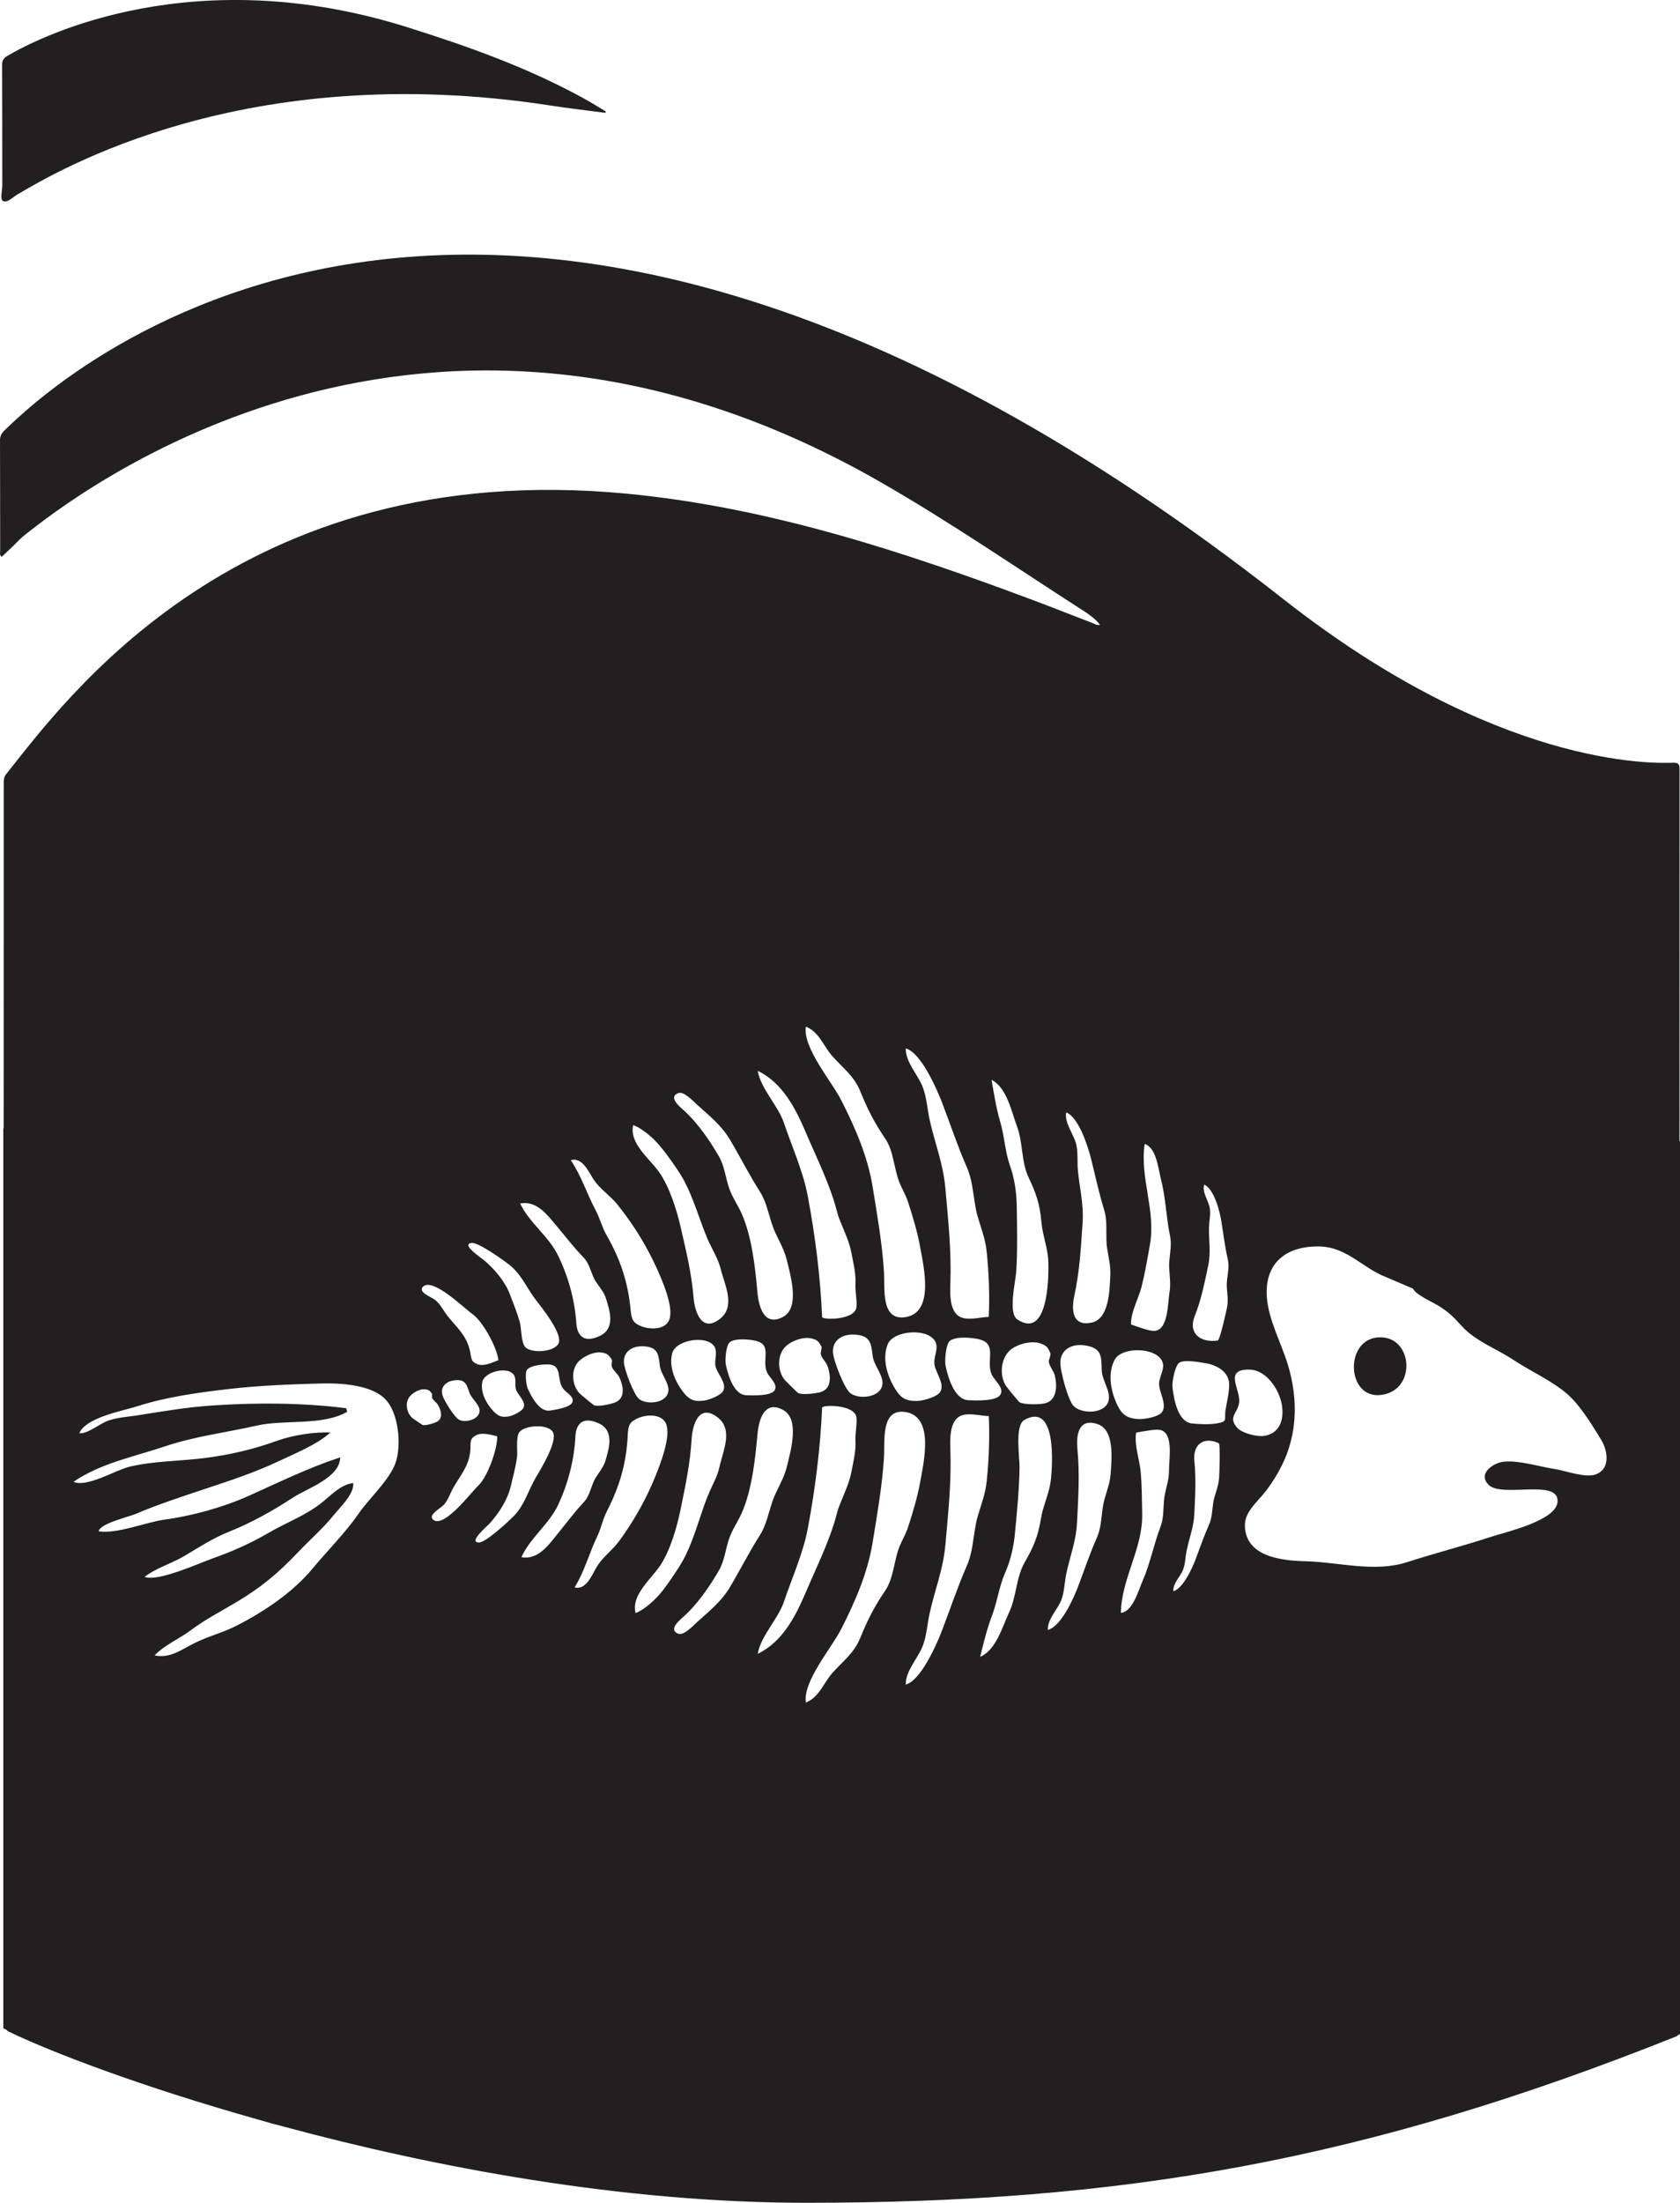
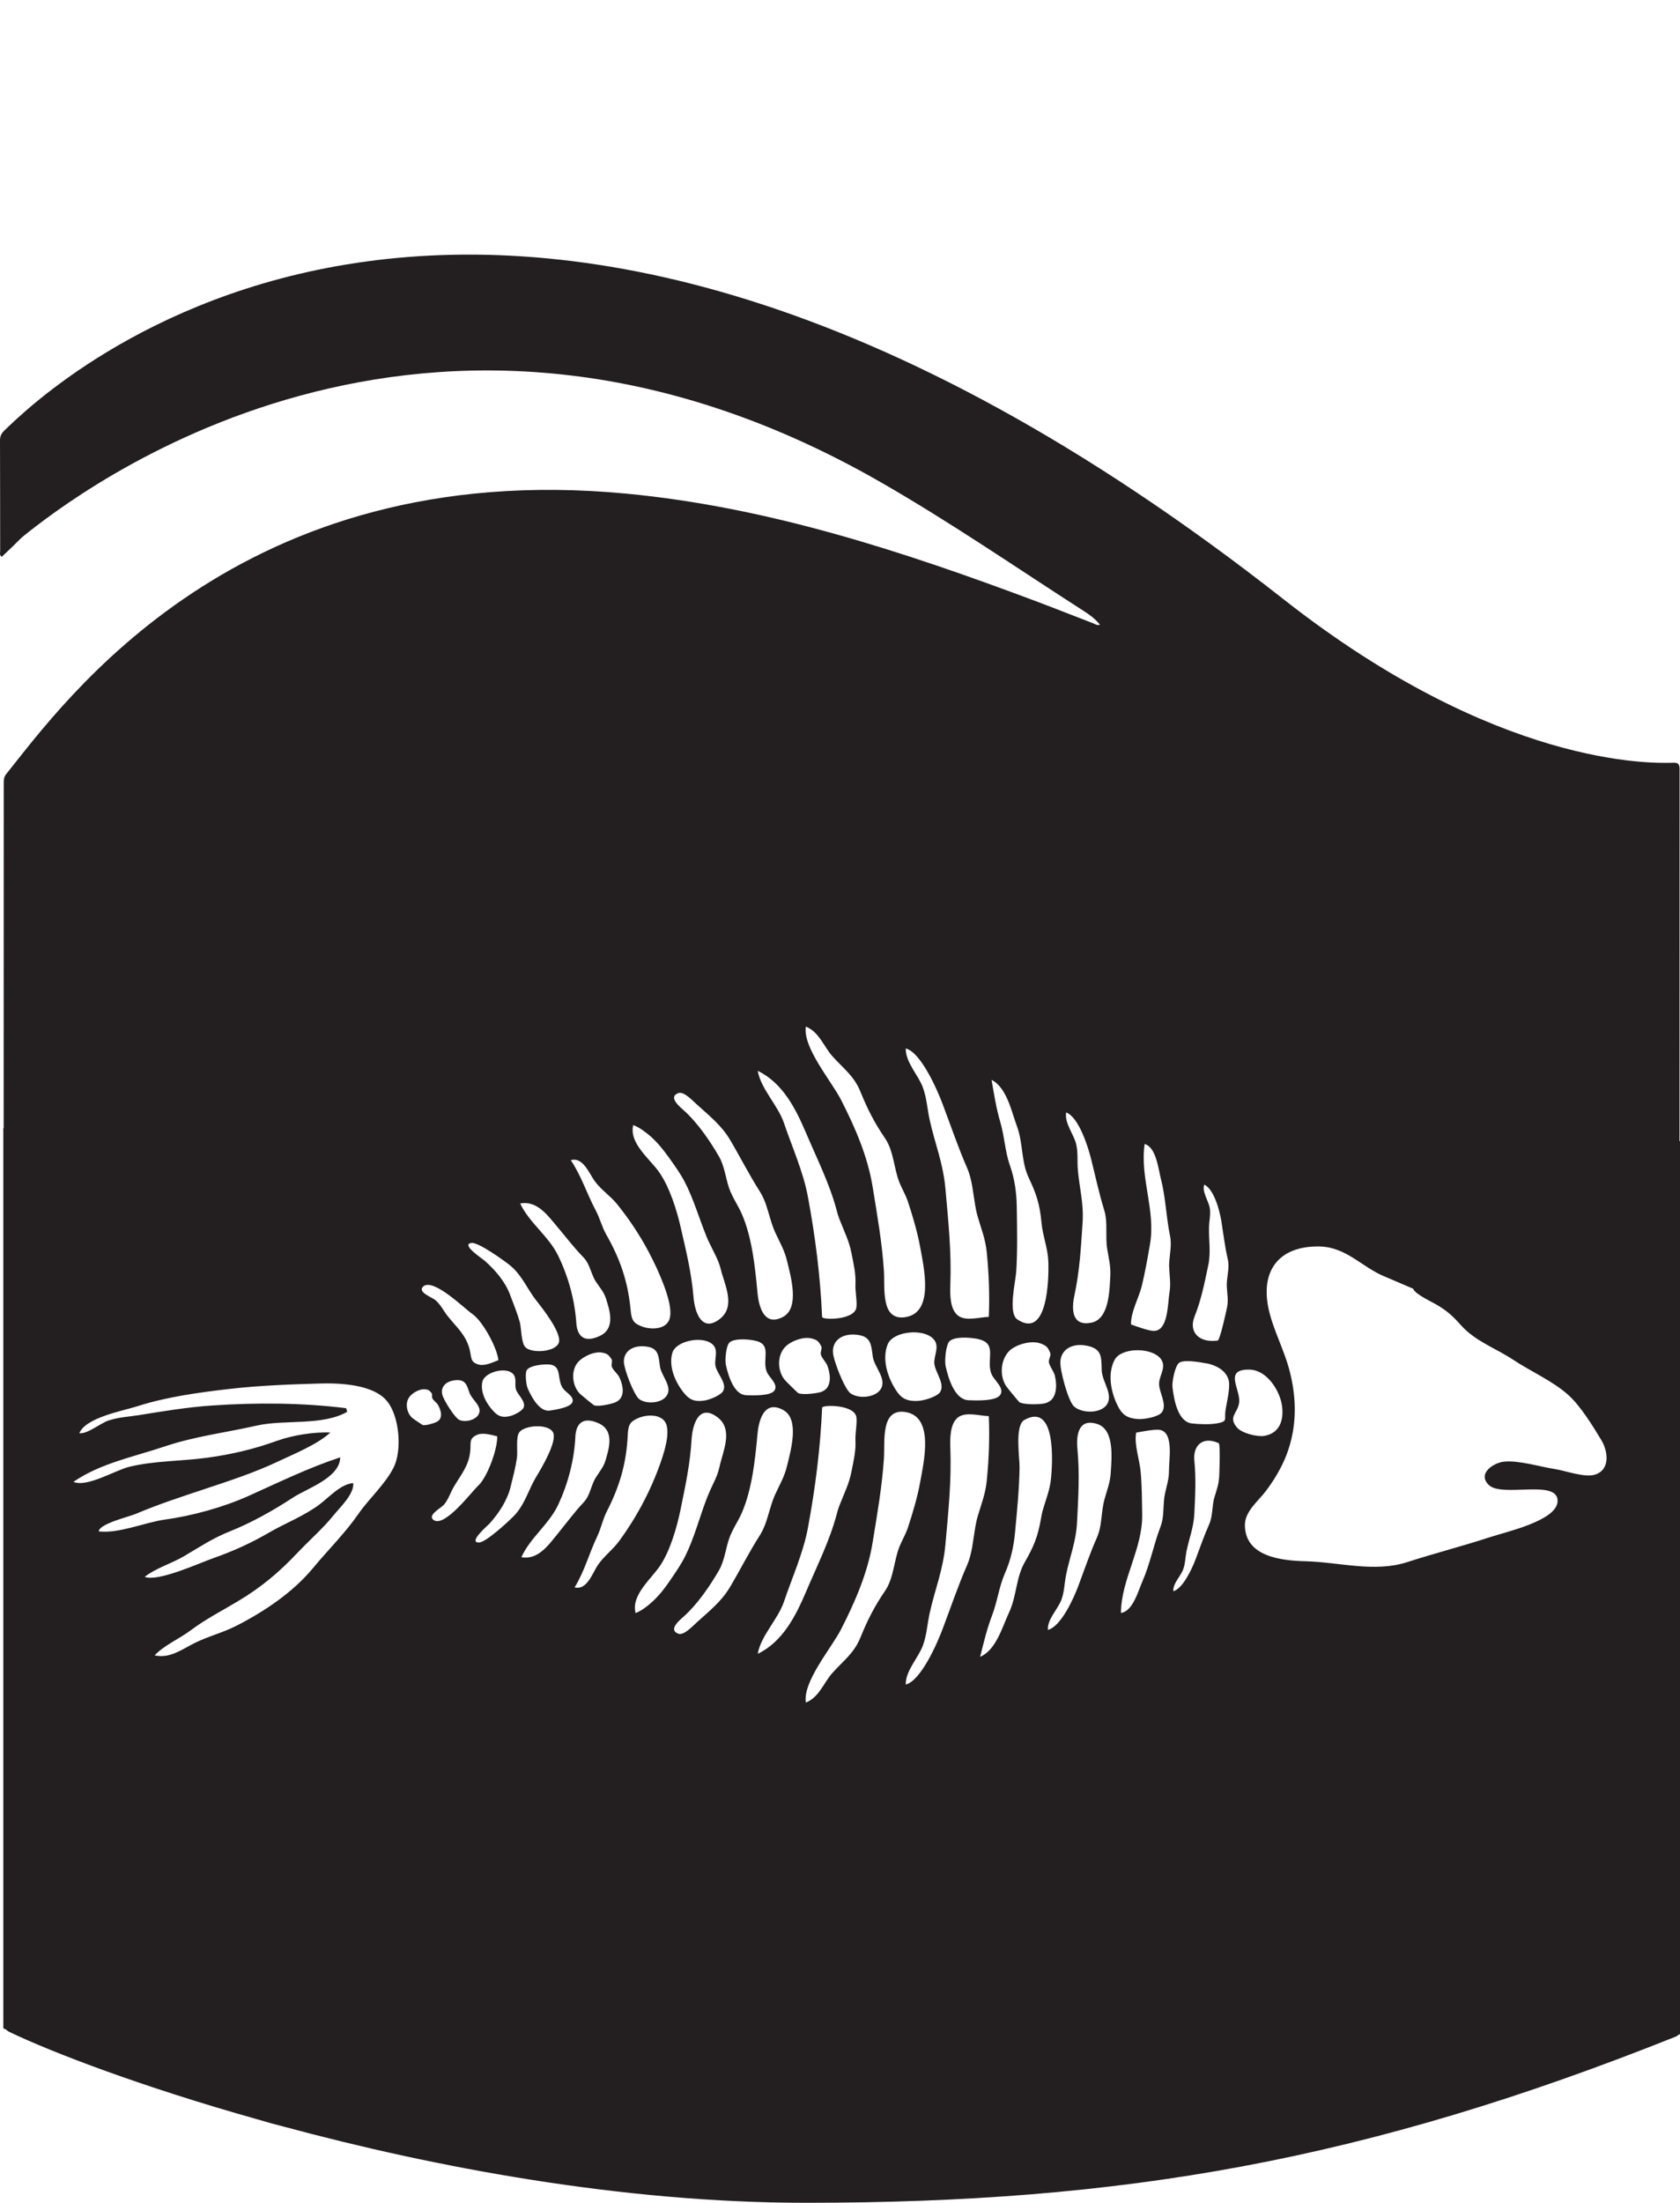
<svg xmlns="http://www.w3.org/2000/svg" id="Layer_1" data-name="Layer 1" viewBox="0 0 198.08 259.54">
  <defs>
    <style>
      .cls-1 {
        fill: #231f20;
      }
    </style>
  </defs>
-   <path class="cls-1" d="m162.34,157.59c-3.83.42-3.54,7.25.48,6.77,4.35-.51,3.78-7.23-.48-6.77Z" />
  <path class="cls-1" d="m198.02,134.45c0-14.61,0-29.22.01-43.83,0-.62-.18-.77-.77-.75-2.53.08-20.74.51-45.88-19.23C56.25-4.08,5.18,46.22.49,50.75c-.33.32-.49.65-.49,1.13.02,4.36.01,8.71.02,13.07,0,.2-.11.46.19.65.43-.41.87-.82,1.31-1.24s.84-.88,1.32-1.26c5.9-4.69,47.2-37.16,101.01-6.28,8.24,4.73,16.02,10.09,23.99,15.21.67.43,1.32.91,1.85,1.57-.35.13-.58-.08-.82-.17-2.26-.86-4.51-1.76-6.77-2.61-15.67-5.87-31.58-11.08-48.27-12.66C28.12,53.83,7.61,82.63.72,91.22c-.24.3-.28.62-.28.99,0,13.58,0,27.15-.01,40.73h-.04v106.04s.12.05.31.14c.11.11.24.21.43.3,5,2.4,15.62,6.47,29.3,10.31,1.03.31,2.07.6,3.12.86,17.62,4.75,39.76,8.95,61.45,8.95,37.27,0,65.89-4.93,102.58-19.58.15-.06.24-.13.3-.21.13-.05.2-.07.2-.07v-105.23h-.06Zm-57.18,20.68c.8-2.01,1.16-3.89,1.61-6,.35-1.63.05-3,.1-4.58.02-.73.2-1.4.1-2.14-.12-.9-.97-1.97-.66-2.84,1.22.61,1.84,3.25,2.01,4.29.25,1.55.42,3.04.76,4.5.2.86-.01,1.68-.09,2.51-.03.27-.04.54-.02.8.05.84.19,1.5.03,2.34-.07.36-.84,3.9-1.11,3.94-2.28.3-3.43-1.07-2.73-2.82Zm-15.13-24.06c1.49.57,2.58,4.06,2.93,5.46.52,2.07.94,4.07,1.54,6.01.36,1.14.24,2.31.27,3.47.01.37.03.74.09,1.11.18,1.14.43,2.03.37,3.21-.09,1.63-.11,5.08-2.22,5.51-2.27.46-2.38-1.48-2.02-3.17.63-2.93.77-5.58.97-8.58.16-2.32-.38-4.13-.56-6.31-.08-1,.04-1.96-.19-2.96-.28-1.19-1.41-2.49-1.18-3.75Zm2.15,27.44c.52.07.9.19,1.18.35.91.51.81,1.45.86,2.64.06,1.36,1.54,3,.46,4.17-.84.9-2.87.83-3.74.03-.68-.63-1.65-4.23-1.6-5.25.08-1.47,1.36-2.14,2.84-1.94Zm-4.19,2c.11.56.58,1.04.71,1.6.27,1.17.28,2.98-1.3,3.26-.62.11-2.32.16-2.89-.16-.06-.04-1.39-1.64-1.55-1.88-.8-1.18-.69-3.1.35-4.15.77-.77,2.59-1.29,3.69-.89.74.27.86.46,1.14,1.1.15.33-.22.77-.15,1.12Zm-3.76-27.79c.72,1.93.49,4.15,1.36,6,.9,1.9,1.31,3.07,1.52,5.27.04.42.1.84.19,1.25.27,1.28.6,2.25.63,3.6.04,1.61-.02,9.04-3.66,6.62-1.12-.74-.21-4.44-.13-5.64.16-2.58.1-5.16.06-7.74-.03-1.63-.27-3.25-.8-4.75-.6-1.71-.64-3.45-1.16-5.19-.47-1.6-.73-3.31-1.01-4.91,1.81.93,2.34,3.72,3,5.49Zm-2.98,29.23c.34.74,1.55,1.62.99,2.42-.52.75-2.94.64-3.73.61-1.55-.06-2.33-2.35-2.7-4.03-.13-.59.02-2.53.48-2.94.59-.52,2.14-.45,3.08-.29.14.02.27.04.37.08,2.25.52.77,2.52,1.51,4.15Zm-5.8-31.89c.98,2.59,1.83,5.11,2.88,7.51.62,1.41.71,2.95.97,4.45.08.48.18.96.32,1.41.42,1.44.88,2.54,1.04,4.09.25,2.44.36,5.18.24,7.64-1.04.02-2.66.54-3.58-.12-1.02-.72-.99-2.58-.95-3.67.14-3.91-.23-7.38-.58-11.31-.27-3.04-1.23-5.28-1.85-8.08-.29-1.28-.34-2.55-.79-3.8-.53-1.5-2.06-2.97-2.04-4.65,1.78.46,3.68,4.78,4.34,6.53Zm-.27,33.93c-.34.58-1.94,1.04-2.64,1.07-1.46.07-2.05-.41-2.66-1.39-.94-1.5-1.58-3.56-.9-5.27.57-1.44,3.69-1.86,5.08-.91.16.11.3.24.42.39.62.85-.06,1.84,0,2.75.07,1.03,1.28,2.37.7,3.36Zm-15.85-43.03c1.56.61,2.08,2.29,3.1,3.45,1.34,1.51,2.57,2.32,3.35,4.24.83,2.05,1.65,3.65,2.9,5.48,1.01,1.49,1.03,3.51,1.67,5.15.28.71.69,1.4.95,2.1.02.06.04.12.06.18.54,1.61,1.15,3.68,1.45,5.37.41,2.31,1.74,7.8-1.81,8.27-2.86.38-2.33-3.43-2.46-5.44-.22-3.35-.8-6.66-1.34-9.97-.59-3.58-2.05-6.93-3.69-10.15-1.13-2.24-4.54-6.16-4.18-8.68Zm8.77,42.8c-.69.94-2.61,1.07-3.52.39-.7-.53-2-3.85-2.05-4.81-.08-1.39,1.05-2.15,2.47-2.1.49.02.87.1,1.15.22.91.4.92,1.29,1.08,2.41.2,1.27,1.76,2.68.87,3.89Zm-8.73-30.24c1.29,3.04,2.75,5.91,3.6,9.09.11.44.25.88.43,1.3.51,1.31,1.03,2.3,1.31,3.73.24,1.23.54,2.44.47,3.7-.04.8.22,2.04.11,2.72-.23,1.5-4.02,1.48-4.04,1.11-.21-4.79-.79-9.4-1.67-14.14-.55-2.98-1.86-5.85-2.83-8.72-.71-2.09-2.72-4-3.09-6.14,2.96,1.43,4.48,4.47,5.71,7.35Zm1.74,26.09c.15.49.62.88.79,1.37.36,1.02.55,2.65-.85,3.05-.55.15-2.08.35-2.62.11-.06-.03-1.41-1.35-1.58-1.55-.84-1-.92-2.74-.07-3.76.61-.76,2.2-1.39,3.23-1.13.69.18.81.34,1.13.89.16.28-.13.71-.03,1.02Zm-16.81-30.82c.66-.24,1.74.95,2.19,1.35,1.49,1.35,2.88,2.43,3.92,4.18,1.19,2.01,2.24,4.1,3.5,6.07.72,1.13.97,2.42,1.37,3.66.13.39.27.79.45,1.18.54,1.18,1.08,2.05,1.39,3.35.43,1.78,1.51,5.5-.46,6.57-2.12,1.15-2.85-.92-3.03-2.84-.27-2.97-.64-6.51-1.84-9.26-.45-1.05-1.12-1.95-1.5-3.05-.43-1.25-.54-2.6-1.21-3.76-1.07-1.85-2.54-3.98-4.09-5.37-.49-.44-1.96-1.62-.69-2.08Zm10.45,32.89c.3.67,1.37,1.45.88,2.16-.47.67-2.63.57-3.33.55-1.38-.05-2.07-2.09-2.4-3.59-.12-.54.02-2.27.44-2.63.52-.46,1.9-.4,2.74-.26.12.02.23.04.34.07,2,.46.68,2.25,1.33,3.7Zm-15.77-29.12c.71.26,1.49.84,2.08,1.36.79.71,1.44,1.51,2.11,2.44.63.88,1.31,1.82,1.83,2.79,1.09,2.07,1.74,4.39,2.63,6.56.13.33.28.67.45.98.48,1.02.96,1.77,1.23,2.89.44,1.78,1.78,4.32-.09,5.8-2.17,1.72-2.99-.82-3.13-2.53-.24-2.89-.86-5.39-1.51-8.23-.47-2.07-1.31-4.73-2.52-6.48-1.09-1.58-3.6-3.43-3.08-5.58Zm9.69,28.35c.16.91,1.36,2.01.94,2.93-.25.55-1.63,1.09-2.25,1.18-1.29.19-1.85-.19-2.49-1.01-.97-1.25-1.73-3.03-1.28-4.6.37-1.33,3.1-1.96,4.42-1.24.15.08.29.18.4.3.63.7.12,1.64.26,2.44Zm-14.26-21.79c.75,1.05,1.86,1.76,2.67,2.76,1.38,1.71,2.67,3.63,3.72,5.62.33.61.63,1.24.92,1.85.62,1.39,2.07,4.62,1.52,6.12-.44,1.2-2.18,1.21-3.21.83-1.08-.4-1.25-.8-1.36-2-.32-3.34-1.25-6-2.87-8.84-.52-.91-.74-1.91-1.24-2.84-1.08-2.04-1.67-4.03-2.94-5.92,1.42-.43,2.16,1.54,2.79,2.42Zm8.47,25.39c-.63.85-2.38.95-3.19.34-.63-.48-1.77-3.48-1.81-4.35-.05-1.25.98-1.93,2.26-1.88.44.02.78.09,1.03.2.82.37.82,1.18.96,2.17.16,1.15,1.57,2.43.75,3.52Zm-6.41-3.44c.19.45.67.77.88,1.22.44.93.77,2.45-.51,2.95-.51.2-1.93.52-2.47.34-.06-.02-1.46-1.16-1.64-1.33-.89-.86-1.12-2.49-.42-3.55.51-.76,1.95-1.49,2.94-1.34.66.11.8.25,1.15.74.18.25-.05.69.07.97Zm-6.43-16.51c1.04,1.23,1.95,2.44,3.04,3.55.64.65.82,1.46,1.15,2.23.1.25.22.49.37.7.47.71.95,1.22,1.19,2.03.33,1.11,1.2,3.41-.74,4.33-2.09.99-2.7-.28-2.78-1.51-.18-2.73-.95-5.5-2.15-7.96-1.13-2.31-3.38-3.83-4.47-6.13,2-.38,3.25,1.41,4.39,2.76Zm1.76,20.67c-.27.62-2.07.88-2.65.97-1.15.17-2.07-1.4-2.6-2.58-.19-.42-.37-1.87-.09-2.23.35-.45,1.5-.61,2.21-.63h.29c1.72.06.95,1.74,1.74,2.83.36.5,1.38.98,1.1,1.64Zm-11.87-18.78c.8-.09,3.78,2.04,4.5,2.62,1.23.99,1.86,2.36,2.71,3.6.13.19.26.37.41.56.72.91,3.07,3.88,2.65,4.99s-3.23,1.26-3.94.51c-.51-.54-.46-2.25-.65-2.94-.32-1.12-.76-2.22-1.18-3.31-.58-1.52-1.77-2.89-2.98-3.95-.28-.25-2.88-1.94-1.52-2.08Zm5.21,17.21c.19.68,1.18,1.42.93,2.15-.14.43-1.15.93-1.62,1.04-.97.23-1.43-.02-1.97-.6-.83-.88-1.53-2.18-1.3-3.4.19-1.04,2.21-1.69,3.26-1.23.12.06.23.13.32.21.53.49.22,1.23.38,1.83Zm-10.91-12.09c1.18-1.03,4.88,2.63,5.76,3.23.34.23.71.63,1.07,1.11.98,1.32,1.92,3.28,2.02,4.35-.7.27-1.66.75-2.42.49-.93-.32-.72-.8-.98-1.79-.44-1.69-1.48-2.52-2.56-3.87-.5-.62-.85-1.39-1.46-1.9-.41-.35-2.19-.95-1.43-1.62Zm6.54,15.04c-.34.71-1.62,1.02-2.31.68-.54-.27-1.83-2.32-1.99-2.96-.23-.92.43-1.56,1.38-1.69.33-.05.59-.04.79.01.66.16.78.75,1.04,1.47.3.83,1.53,1.58,1.09,2.49Zm-10.01,6.23c-.96,1.98-2.93,3.72-4.18,5.53-1.58,2.28-3.57,4.23-5.36,6.39-2.36,2.85-5.71,5.1-9.02,6.79-1.62.83-3.37,1.25-5,2.07-1.48.75-2.88,1.82-4.65,1.42,1.12-1.19,2.93-1.96,4.28-2.97,1.76-1.32,3.58-2.23,5.46-3.36,2.79-1.66,4.88-3.4,7.13-5.78,1.42-1.5,2.97-2.83,4.25-4.42.75-.93,2.41-2.46,2.3-3.77-1.5.13-2.82,1.64-3.94,2.49-1.82,1.38-4.1,2.24-6.07,3.39-2.06,1.2-4.25,2.18-6.5,2.97-1.62.57-6.52,2.82-8.08,2.2,1.3-1.03,3.17-1.57,4.63-2.43,1.74-1.03,3.41-2.13,5.34-2.9,2.58-1.03,5.15-2.46,7.51-4.01,1.63-1.07,5.55-2.33,5.57-4.74-3.79,1.25-7.16,2.91-10.84,4.56-2.89,1.3-6.63,2.34-9.82,2.77-2.32.32-5.49,1.69-7.81,1.39.07-.9,3.51-1.7,4.37-2.06,2.68-1.14,5.35-2,8.13-2.93,2.86-.95,5.87-1.93,8.59-3.22,1.91-.9,4.72-2.04,6.22-3.44-1.89-.07-4.36.29-6.29.98-2.77,1-5.38,1.61-8.34,2.01-3.02.4-6.17.34-9.11,1.06-1.61.4-5.01,2.47-6.55,1.76,3.25-2.2,6.98-2.9,10.71-4.15,3.66-1.23,7.2-1.63,10.94-2.48,3.26-.73,7.72.06,10.63-1.62-.05-.13-.08-.27-.13-.42-5.12-.65-10.65-.67-15.78-.32-2.89.19-5.82.68-8.68,1.14-1.28.2-2.32.23-3.56.63-.93.3-2.54,1.65-3.44,1.49.79-1.86,5.12-2.62,6.84-3.17,3.45-1.11,7.3-1.63,10.86-2.04,3.45-.4,7.11-.54,10.63-.64,2.34-.07,6.34.08,7.96,2.09,1.47,1.8,1.76,5.75.8,7.74Zm3.39-4.94s-1.05-.69-1.18-.8c-.65-.53-.9-1.62-.48-2.36.3-.54,1.22-1.1,1.89-1.05.45.03.55.12.81.43.14.15.01.46.11.64.15.29.49.48.66.77.35.61.66,1.61-.17,2.01-.32.16-1.27.45-1.64.36Zm1.32,11.21c-.85-.55.82-1.41,1.18-1.81.53-.6.76-1.41,1.16-2.09.87-1.49,1.77-2.47,1.95-4.2.11-1.02-.17-1.46.71-1.91.72-.37,1.74-.04,2.47.13.05,1.04-.58,3.13-1.36,4.58-.29.53-.59.98-.89,1.25-.78.72-3.9,4.9-5.22,4.05Zm5.34,2.63c-1.37.03,1-1.98,1.25-2.25,1.07-1.2,2.07-2.71,2.46-4.3.28-1.14.58-2.28.75-3.44.11-.71-.16-2.4.28-3,.61-.83,3.41-1.04,3.97.01.55,1.05-1.4,4.29-2,5.28-.12.22-.24.42-.34.62-.69,1.34-1.14,2.77-2.23,3.91-.64.67-3.33,3.15-4.14,3.17Zm4.98,1.74c1.05-2.32,3.27-3.88,4.36-6.22,1.15-2.48,1.88-5.26,2.01-8,.06-1.23.65-2.51,2.75-1.56,1.96.88,1.13,3.2.82,4.32-.23.81-.7,1.33-1.15,2.05-.15.23-.26.48-.36.72-.31.77-.48,1.59-1.11,2.25-1.07,1.13-1.96,2.36-2.98,3.6-1.12,1.37-2.33,3.18-4.34,2.84Zm8.96,1.01c-.59.91-1.25,2.91-2.68,2.54,1.19-1.94,1.68-3.95,2.68-6.04.45-.96.63-1.96,1.11-2.9,1.49-2.91,2.31-5.61,2.47-8.96.06-1.21.21-1.61,1.27-2.06,1.02-.43,2.75-.49,3.25.68.62,1.47-.69,4.77-1.25,6.18-.26.63-.54,1.27-.84,1.9-.97,2.03-2.16,4.01-3.47,5.78-.76,1.03-1.84,1.8-2.54,2.88Zm6.56,4.16c-.58.54-1.34,1.13-2.05,1.41-.57-2.13,1.89-4.05,2.94-5.66,1.16-1.78,1.93-4.46,2.36-6.54.58-2.85,1.13-5.37,1.3-8.26.1-1.72.85-4.28,3.06-2.61,1.9,1.44.63,4.01.24,5.8-.24,1.12-.71,1.89-1.16,2.92-.14.33-.28.66-.41,1-.83,2.19-1.43,4.52-2.47,6.62-.49.99-1.15,1.94-1.76,2.83-.64.95-1.27,1.76-2.05,2.49Zm5.18,2.49c-.45.4-1.53,1.59-2.19,1.35-1.27-.46.2-1.64.69-2.08,1.55-1.39,3.02-3.52,4.09-5.37.67-1.16.78-2.51,1.21-3.76.38-1.1,1.05-2,1.5-3.05,1.2-2.75,1.57-6.29,1.84-9.26.18-1.92.91-3.99,3.03-2.84,1.97,1.07.89,4.79.46,6.57-.31,1.3-.85,2.17-1.39,3.35-.18.39-.32.78-.45,1.18-.4,1.24-.65,2.53-1.37,3.66-1.26,1.97-2.31,4.06-3.5,6.07-1.04,1.75-2.43,2.83-3.92,4.18Zm7.17,3.72c.37-2.14,2.38-4.05,3.09-6.14.97-2.87,2.28-5.74,2.83-8.72.88-4.74,1.46-9.35,1.67-14.14.02-.37,3.81-.39,4.04,1.11.11.68-.15,1.92-.11,2.72.07,1.26-.23,2.47-.47,3.7-.28,1.43-.8,2.42-1.31,3.73-.18.42-.32.86-.43,1.3-.85,3.18-2.31,6.05-3.6,9.09-1.23,2.88-2.75,5.92-5.71,7.35Zm15.02-7.43c-1.25,1.83-2.07,3.43-2.9,5.48-.78,1.92-2.01,2.73-3.35,4.24-1.02,1.16-1.54,2.84-3.1,3.45-.36-2.52,3.05-6.44,4.18-8.68,1.64-3.22,3.1-6.57,3.69-10.15.54-3.31,1.12-6.62,1.34-9.97.13-2.01-.4-5.82,2.46-5.44,3.55.47,2.22,5.96,1.81,8.27-.3,1.69-.91,3.76-1.45,5.37-.02.06-.04.12-.06.18-.26.7-.67,1.39-.95,2.1-.64,1.64-.66,3.66-1.67,5.15Zm10.62-7.44c-.26,1.5-.35,3.04-.97,4.45-1.05,2.4-1.9,4.92-2.88,7.51-.66,1.75-2.56,6.07-4.34,6.53-.02-1.68,1.51-3.15,2.04-4.65.45-1.25.5-2.52.79-3.8.62-2.8,1.58-5.04,1.85-8.08.35-3.93.72-7.4.58-11.31-.04-1.09-.07-2.95.95-3.67.92-.66,2.54-.14,3.58-.12.12,2.46.01,5.2-.24,7.64-.16,1.55-.62,2.65-1.04,4.09-.14.45-.24.93-.32,1.41Zm7.75-1.03c-.38,2.18-.88,3.31-1.92,5.13-1.02,1.78-.95,4.01-1.83,5.88-.8,1.71-1.54,4.46-3.42,5.24.4-1.57.79-3.26,1.39-4.82.65-1.69.83-3.43,1.56-5.08.64-1.46,1.01-3.05,1.16-4.67.24-2.57.5-5.14.54-7.72.02-1.2-.6-4.96.57-5.62,3.82-2.13,3.3,5.28,3.14,6.89-.14,1.34-.54,2.29-.91,3.54-.13.4-.21.82-.28,1.23Zm8.23-5.44c-.07,1.18-.43,2.03-.74,3.14-.1.36-.17.73-.22,1.1-.16,1.15-.19,2.32-.67,3.41-.83,1.85-1.47,3.79-2.23,5.79-.51,1.35-2,4.69-3.55,5.08-.08-1.28,1.19-2.43,1.61-3.59.34-.96.34-1.93.54-2.92.43-2.14,1.18-3.88,1.29-6.2.15-3,.32-5.65.04-8.63-.16-1.72.18-3.64,2.37-2.91,2.04.68,1.66,4.11,1.56,5.73Zm.46-13.3c.73-1.38,3.89-1.48,5.17-.4.15.13.28.27.36.42.54.92-.25,1.83-.29,2.74-.04,1.04,1.01,2.5.33,3.42-.4.54-2.05.84-2.75.8-1.46-.08-1.99-.61-2.5-1.65-.77-1.59-1.18-3.7-.32-5.33Zm6.41,13.04c0,1.01-.26,1.75-.47,2.71-.07.31-.11.63-.13.94-.08.99-.03,1.98-.39,2.94-.81,2.11-1.23,4.39-2.14,6.46-.48,1.09-1.14,3.57-2.54,3.73.05-4.03,2.57-7.52,2.51-11.62-.03-1.66-.03-3.33-.18-4.99-.12-1.43-.79-3.22-.53-4.63.63-.12,2.1-.4,2.68-.34,1.8.17,1.18,3.48,1.19,4.8Zm.03-23.75c.05.98.19,1.75.03,2.75-.22,1.3-.13,4.67-1.94,4.55-.59-.03-1.99-.54-2.6-.76-.04-1.44.91-3.1,1.26-4.49.4-1.62.68-3.26.97-4.9.72-4.04-1.21-7.88-.62-11.87,1.36.38,1.61,2.93,1.91,4.09.57,2.19.62,4.51,1.08,6.72.21,1,0,1.97-.08,2.96-.03.31-.04.63,0,.95Zm5.87,24.62c-.05.85-.31,1.46-.53,2.26-.09.26-.14.52-.17.79-.12.83-.13,1.67-.48,2.46-.6,1.34-1.07,2.73-1.62,4.17-.37.97-1.46,3.38-2.59,3.67-.07-.92.87-1.75,1.17-2.59.25-.69.24-1.39.38-2.1.31-1.54.85-2.8.93-4.47.1-2.16.21-4.07,0-6.21-.19-1.87,1.06-2.91,2.87-2.07.22.1.07,3.73.05,4.09Zm.75-7.87c-.14,1.02.32,1.21-1.01,1.45-.81.15-2.19.1-2.98,0-1.54-.21-2.06-2.56-2.25-4.27-.07-.61.29-2.53.8-2.88.55-.38,2.31-.09,3.09.06.06.02.12.03.18.02,1.02.21,2.34.83,2.58,2.1.17.86-.29,2.64-.41,3.53Zm1.62-1.01c.19-1.55-1.86-3.91,1.17-3.88,2.09.02,3.53,2.4,3.84,4.01.32,1.65-.07,3.47-2.04,3.8-.86.14-2.65-.32-3.21-.97-1.12-1.3.09-1.68.24-2.96Zm42.01,8.48c-1.22.43-3.55-.46-4.83-.65-1.75-.27-4.24-1.05-5.97-.86-1.21.13-3.17,1.4-1.77,2.75,1.58,1.53,8.35-.8,8.1,2-.2,2.22-6.06,3.52-7.89,4.12-3.3,1.08-6.56,1.91-9.82,2.96-3.87,1.26-8.04,0-12.04-.1-2.77-.07-7.11-.52-7.11-4.27,0-1.61,1.57-2.81,2.47-4,.98-1.29,1.87-2.8,2.43-4.25,1.22-3.19,1.23-6.45.42-9.72-.68-2.75-2.1-5.18-2.59-7.81-.8-4.3,1.36-7.06,5.93-7.04,3.36.02,5.15,2.52,8,3.62l3.18,1.36c.21.65,2.14,1.5,2.93,1.98,1.2.73,1.83,1.34,2.76,2.38,1.66,1.84,4.08,2.67,6.1,4.01,2.06,1.37,4.66,2.5,6.49,4.14,1.45,1.3,2.92,3.69,3.93,5.37.72,1.21,1.08,3.39-.72,4.01Z" />
-   <path class="cls-1" d="m.35,23.68c.51.27,1.13-.44,1.69-.76,4.71-2.76,26.86-16.06,62.91-10.48,2.14.33,4.29.57,6.44.86.01-.06.02-.12.03-.17-.84-.5-1.67-1.03-2.53-1.5-6.64-3.66-13.72-6.18-20.92-8.44C23.09-4.61,5.21,4.02.86,6.59c-.44.26-.62.54-.61,1.08.02,4.74.01,9.48.02,14.21-.02.63-.28,1.62.08,1.8Z" />
</svg>